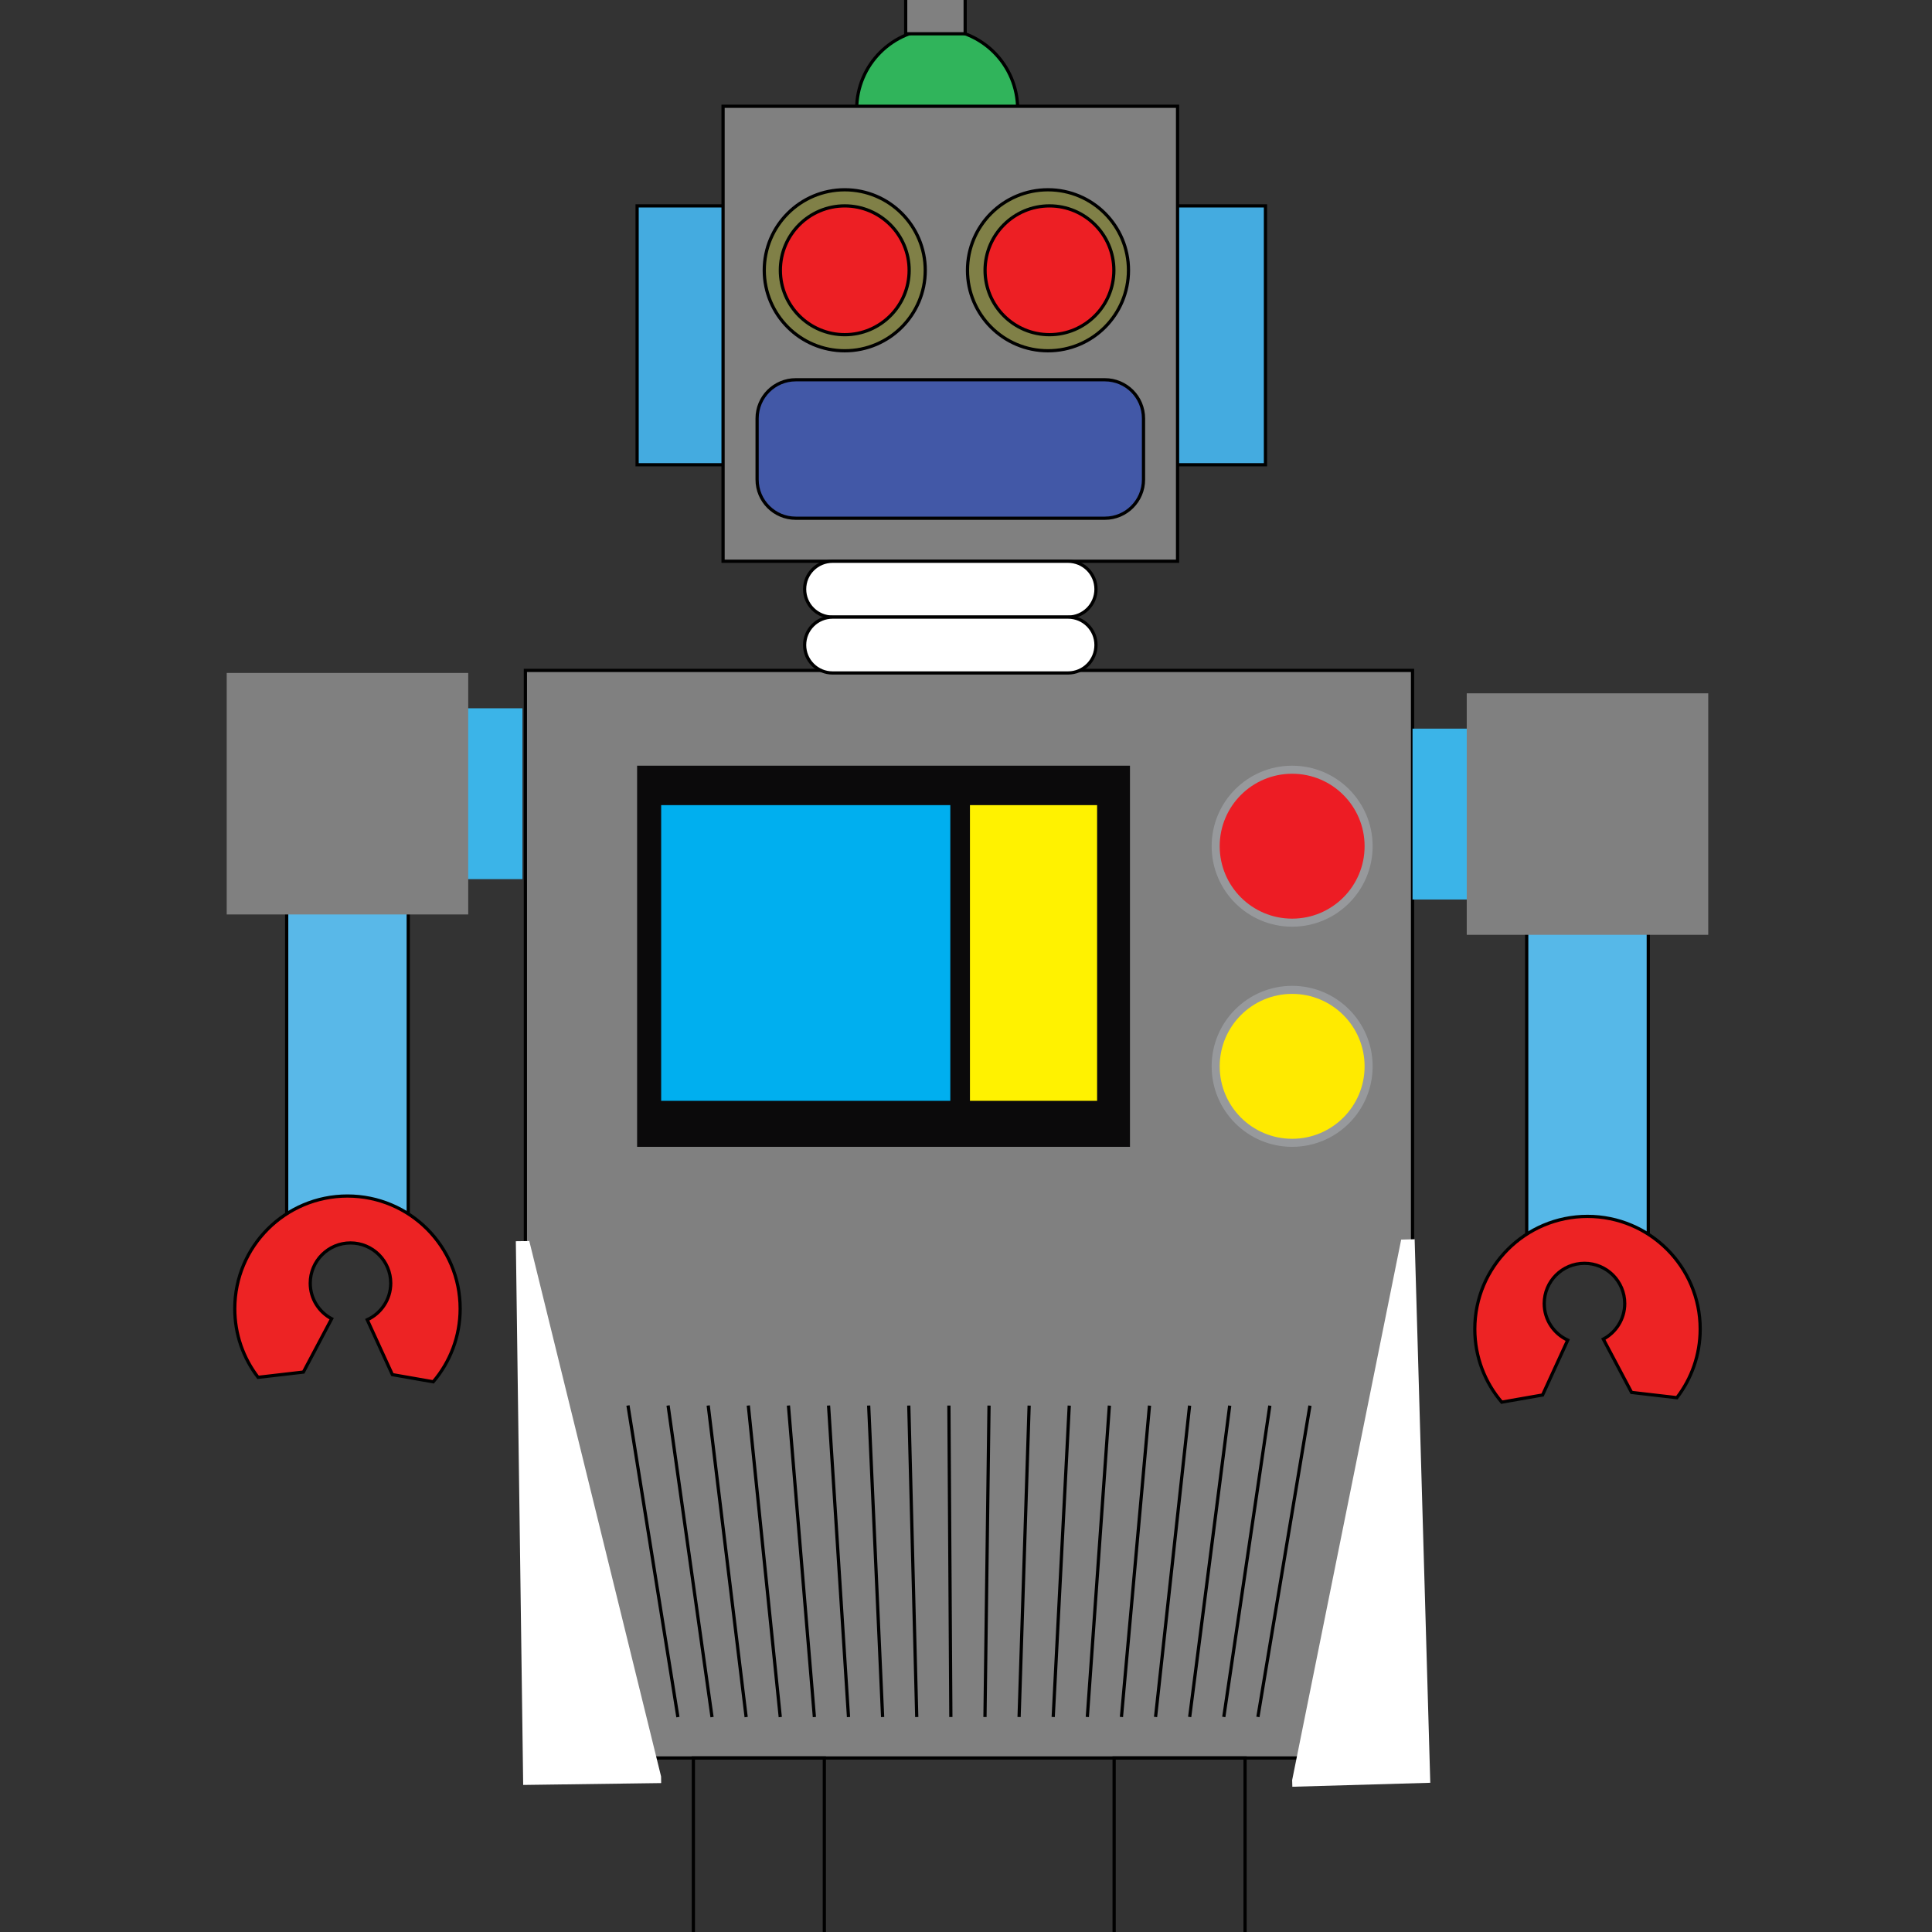
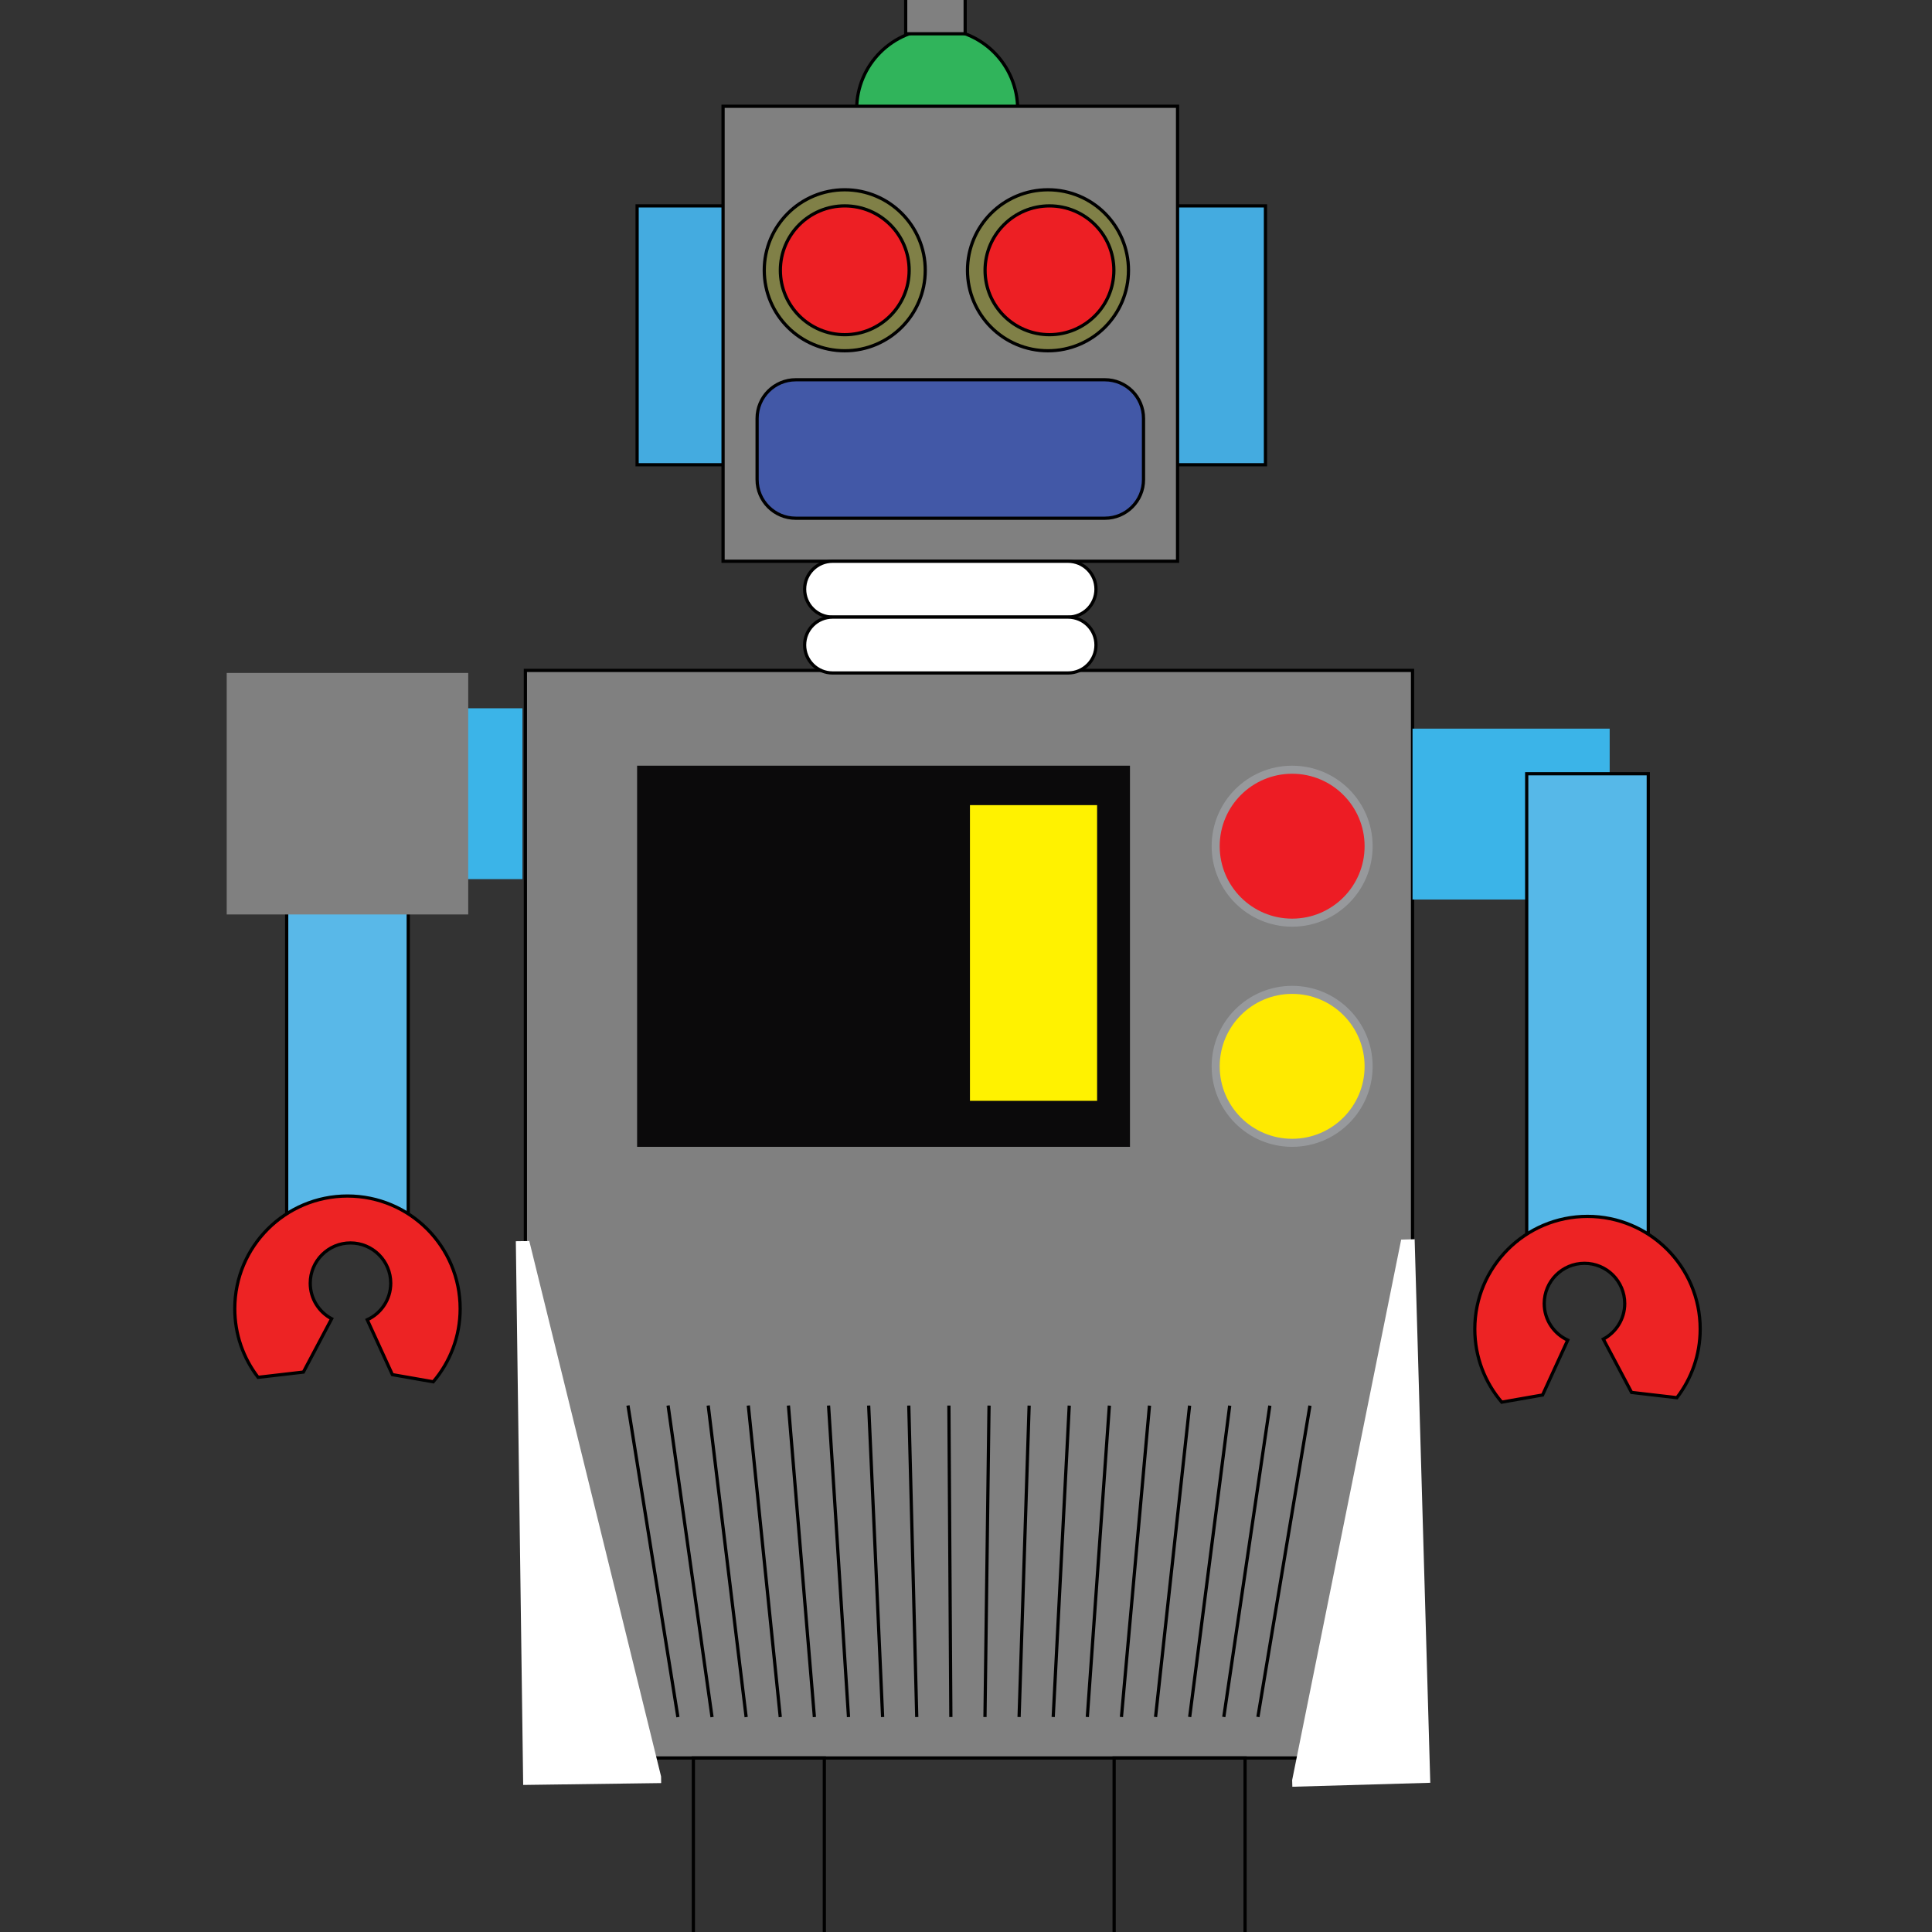
<svg xmlns="http://www.w3.org/2000/svg" version="1.1" id="Layer_1" x="0px" y="0px" width="600px" height="600px" viewBox="0 0 600 600" enable-background="new 0 0 600 600" xml:space="preserve">
  <rect x="0" y="0" width="600" height="600" fill="#333333" stroke="none" />
  <g>
    <g>
      <circle fill="#30B45B" stroke="#000000" cx="291.044" cy="33.938" r="25" />
      <circle fill="#EE2962" stroke="#000000" cx="291.044" cy="-44.79" r="25" />
      <rect x="281.267" y="-21.775" fill="#808080" stroke="#000000" width="18.474" height="32.27" />
    </g>
    <rect x="197.858" y="63.938" fill="#44ABE0" stroke="#000000" width="195.142" height="80.395" />
    <g>
      <rect x="224.554" y="33" fill="#808080" stroke="#000000" width="141.146" height="141.3" />
      <g>
        <rect x="101.021" y="219.963" fill="#3BB4E8" width="61.225" height="53.061" />
        <rect x="89.032" y="232.49" fill="#59B8E8" stroke="#000000" width="37.755" height="150" />
        <rect x="70.409" y="208.994" fill="#808080" width="75" height="75" />
        <path fill="#ED2324" stroke="#000000" d="M107.909,371.436c-19.33,0-35,15.67-35,35.002c0,8.02,2.703,15.402,7.239,21.305     l14.072-1.631l8.774-16.559c-3.953-2.1-6.648-6.254-6.648-11.043c0-6.902,5.597-12.502,12.5-12.502s12.5,5.6,12.5,12.502     c0,5.045-2.995,9.381-7.298,11.355l7.808,17.043l12.69,2.221c5.21-6.111,8.362-14.031,8.362-22.691     C142.909,387.105,127.239,371.436,107.909,371.436z" />
      </g>
      <rect x="163.165" y="208.201" fill="#808080" stroke="#000000" width="275.51" height="337.754" />
      <g>
        <polygon fill="#FFFFFF" points="162.478,554.33 205.331,553.75 205.303,551.689 164.378,385.412 160.194,385.469    " />
        <polygon fill="#FFFFFF" points="444.186,553.658 401.347,554.891 401.288,552.83 435.147,384.971 439.33,384.85    " />
      </g>
      <rect x="197.858" y="237.793" fill="#0B0A0B" width="153.062" height="118.367" />
-       <rect x="205.331" y="250.039" fill="#00AFEF" width="89.796" height="91.836" />
      <rect x="301.226" y="250.039" fill="#FFF200" width="39.49" height="91.836" />
      <circle fill="#97999C" cx="401.288" cy="262.793" r="25" />
      <circle fill="#97999C" cx="401.288" cy="331.16" r="25" />
      <circle fill="#ED1C24" cx="401.288" cy="262.793" r="22.5" />
      <circle fill="#FFEA00" cx="401.288" cy="331.16" r="22.5" />
      <g>
        <rect x="438.675" y="226.286" fill="#3BB4E8" width="61.224" height="53.061" />
        <rect x="474.134" y="240.293" fill="#56B8E8" stroke="#000000" width="37.755" height="150.001" />
-         <rect x="455.511" y="215.317" fill="#808080" width="75" height="75" />
        <path fill="#ED2324" stroke="#000000" d="M493.011,377.76c19.33,0,35,15.67,35,35c0,8.02-2.702,15.402-7.238,21.305     l-14.072-1.631l-8.774-16.559c3.953-2.1,6.647-6.254,6.647-11.043c0-6.902-5.597-12.5-12.5-12.5c-6.902,0-12.5,5.598-12.5,12.5     c0,5.045,2.995,9.381,7.298,11.355l-7.808,17.043l-12.689,2.221c-5.211-6.111-8.363-14.031-8.363-22.691     C458.011,393.43,473.681,377.76,493.011,377.76z" />
      </g>
      <path fill="#FFFFFF" stroke="#000000" d="M340.37,182.974c0,4.79-3.883,8.673-8.674,8.673h-73.14c-4.79,0-8.673-3.883-8.673-8.673    l0,0c0-4.79,3.883-8.673,8.673-8.673h73.14C336.487,174.3,340.37,178.184,340.37,182.974L340.37,182.974z" />
      <path fill="#FFFFFF" stroke="#000000" d="M340.37,200.32c0,4.79-3.883,8.673-8.674,8.673h-73.14c-4.79,0-8.673-3.883-8.673-8.673    l0,0c0-4.79,3.883-8.673,8.673-8.673h73.14C336.487,191.647,340.37,195.53,340.37,200.32L340.37,200.32z" />
    </g>
    <circle fill="#808047" stroke="#000000" cx="262.347" cy="83.939" r="25" />
    <circle fill="#808047" stroke="#000000" cx="325.46" cy="83.938" r="25" />
    <circle fill="#ED1F24" stroke="#000000" cx="262.347" cy="83.939" r="20" />
    <circle fill="#ED1F24" stroke="#000000" cx="325.92" cy="83.938" r="20" />
    <path fill="#4258A7" stroke="#000000" d="M343.127,117.939c6.629,0,12,5.373,12,12v19c0,6.627-5.371,12-12,12h-96   c-6.627,0-12-5.373-12-12v-19c0-6.627,5.373-12,12-12H343.127z" />
    <g>
      <line fill="none" stroke="#000000" x1="406.814" y1="436.542" x2="390.656" y2="533.21" />
      <line fill="none" stroke="#000000" x1="394.356" y1="436.539" x2="380.061" y2="533.213" />
      <line fill="none" stroke="#000000" x1="381.898" y1="436.536" x2="369.465" y2="533.216" />
      <line fill="none" stroke="#000000" x1="369.439" y1="436.532" x2="358.869" y2="533.22" />
      <line fill="none" stroke="#000000" x1="356.981" y1="436.529" x2="348.274" y2="533.223" />
      <line fill="none" stroke="#000000" x1="344.523" y1="436.526" x2="337.679" y2="533.226" />
      <line fill="none" stroke="#000000" x1="332.065" y1="436.523" x2="327.083" y2="533.229" />
      <line fill="none" stroke="#000000" x1="319.607" y1="436.52" x2="316.487" y2="533.232" />
      <line fill="none" stroke="#000000" x1="307.148" y1="436.517" x2="305.892" y2="533.235" />
      <line fill="none" stroke="#000000" x1="294.69" y1="436.514" x2="295.296" y2="533.238" />
      <line fill="none" stroke="#000000" x1="282.232" y1="436.511" x2="284.701" y2="533.241" />
      <line fill="none" stroke="#000000" x1="269.774" y1="436.507" x2="274.105" y2="533.245" />
      <line fill="none" stroke="#000000" x1="257.316" y1="436.504" x2="263.51" y2="533.248" />
      <line fill="none" stroke="#000000" x1="244.858" y1="436.501" x2="252.914" y2="533.251" />
      <line fill="none" stroke="#000000" x1="232.399" y1="436.498" x2="242.318" y2="533.254" />
      <line fill="none" stroke="#000000" x1="219.941" y1="436.494" x2="231.723" y2="533.258" />
      <line fill="none" stroke="#000000" x1="207.483" y1="436.491" x2="221.127" y2="533.261" />
      <line fill="none" stroke="#000000" x1="195.025" y1="436.488" x2="210.532" y2="533.264" />
    </g>
    <rect x="346.001" y="545.955" fill="none" stroke="#000000" width="40.666" height="85.048" />
    <rect x="215.334" y="545.955" fill="none" stroke="#000000" width="40.666" height="85.048" />
  </g>
</svg>